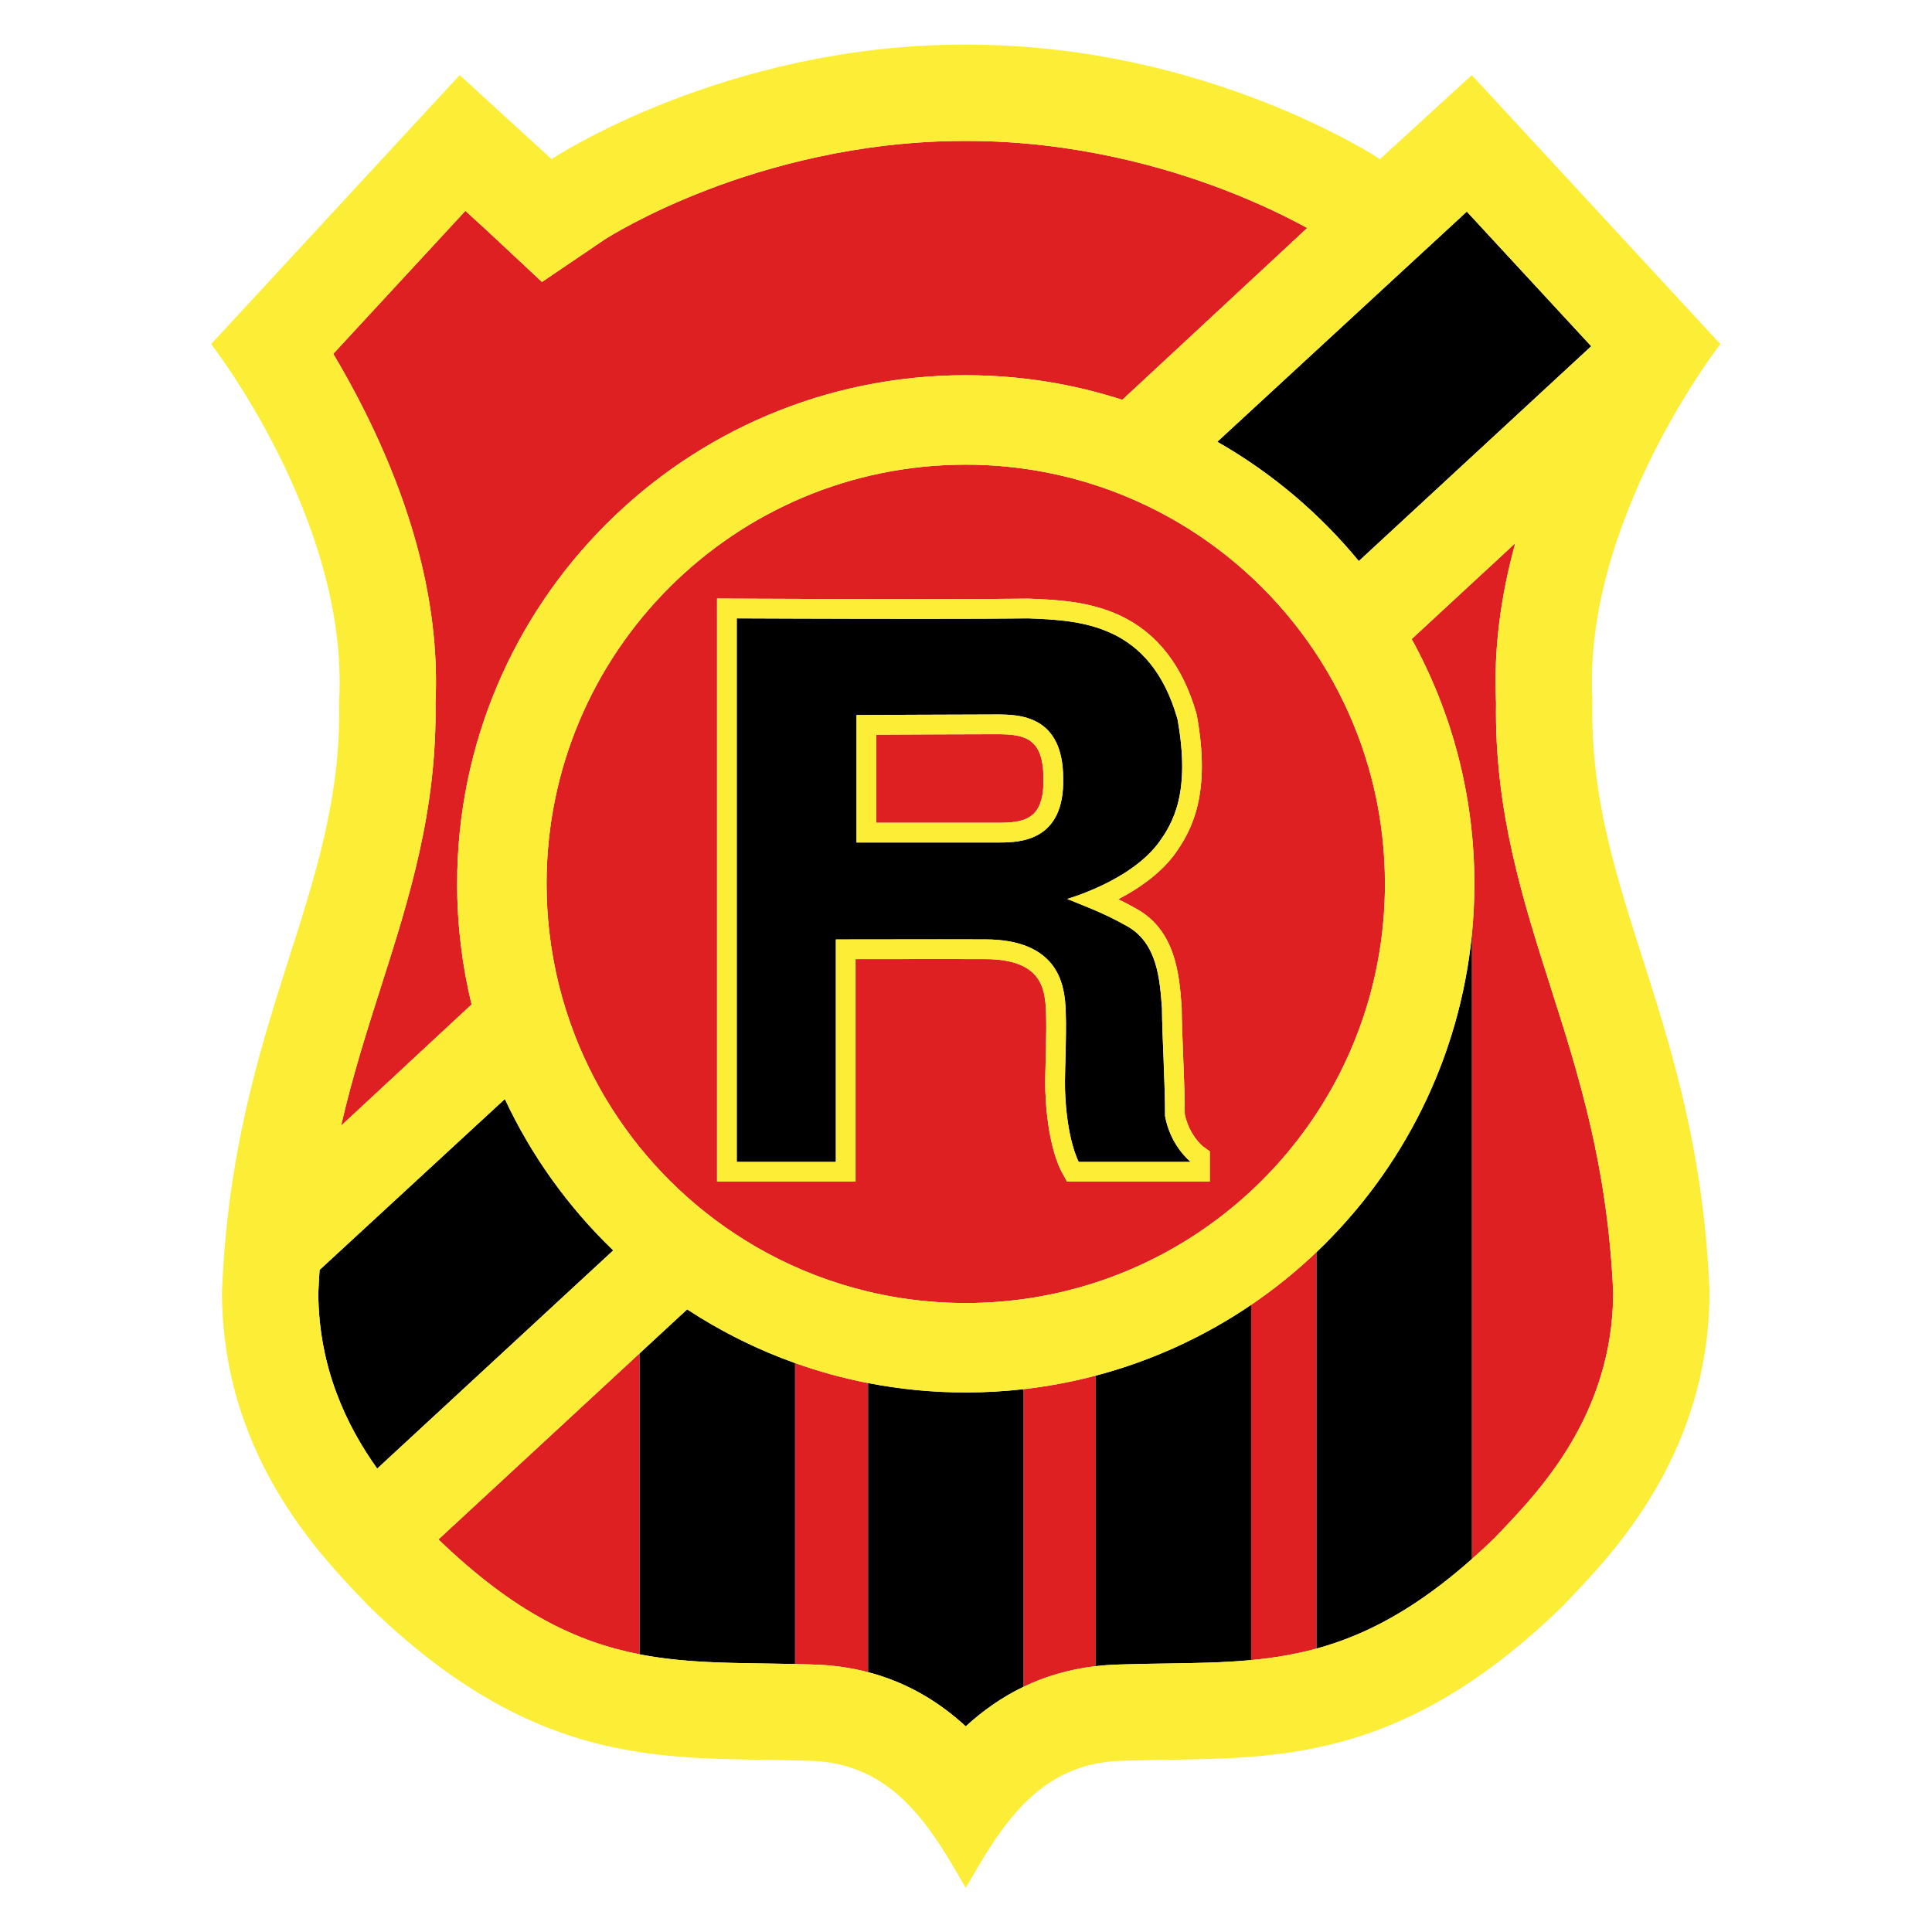
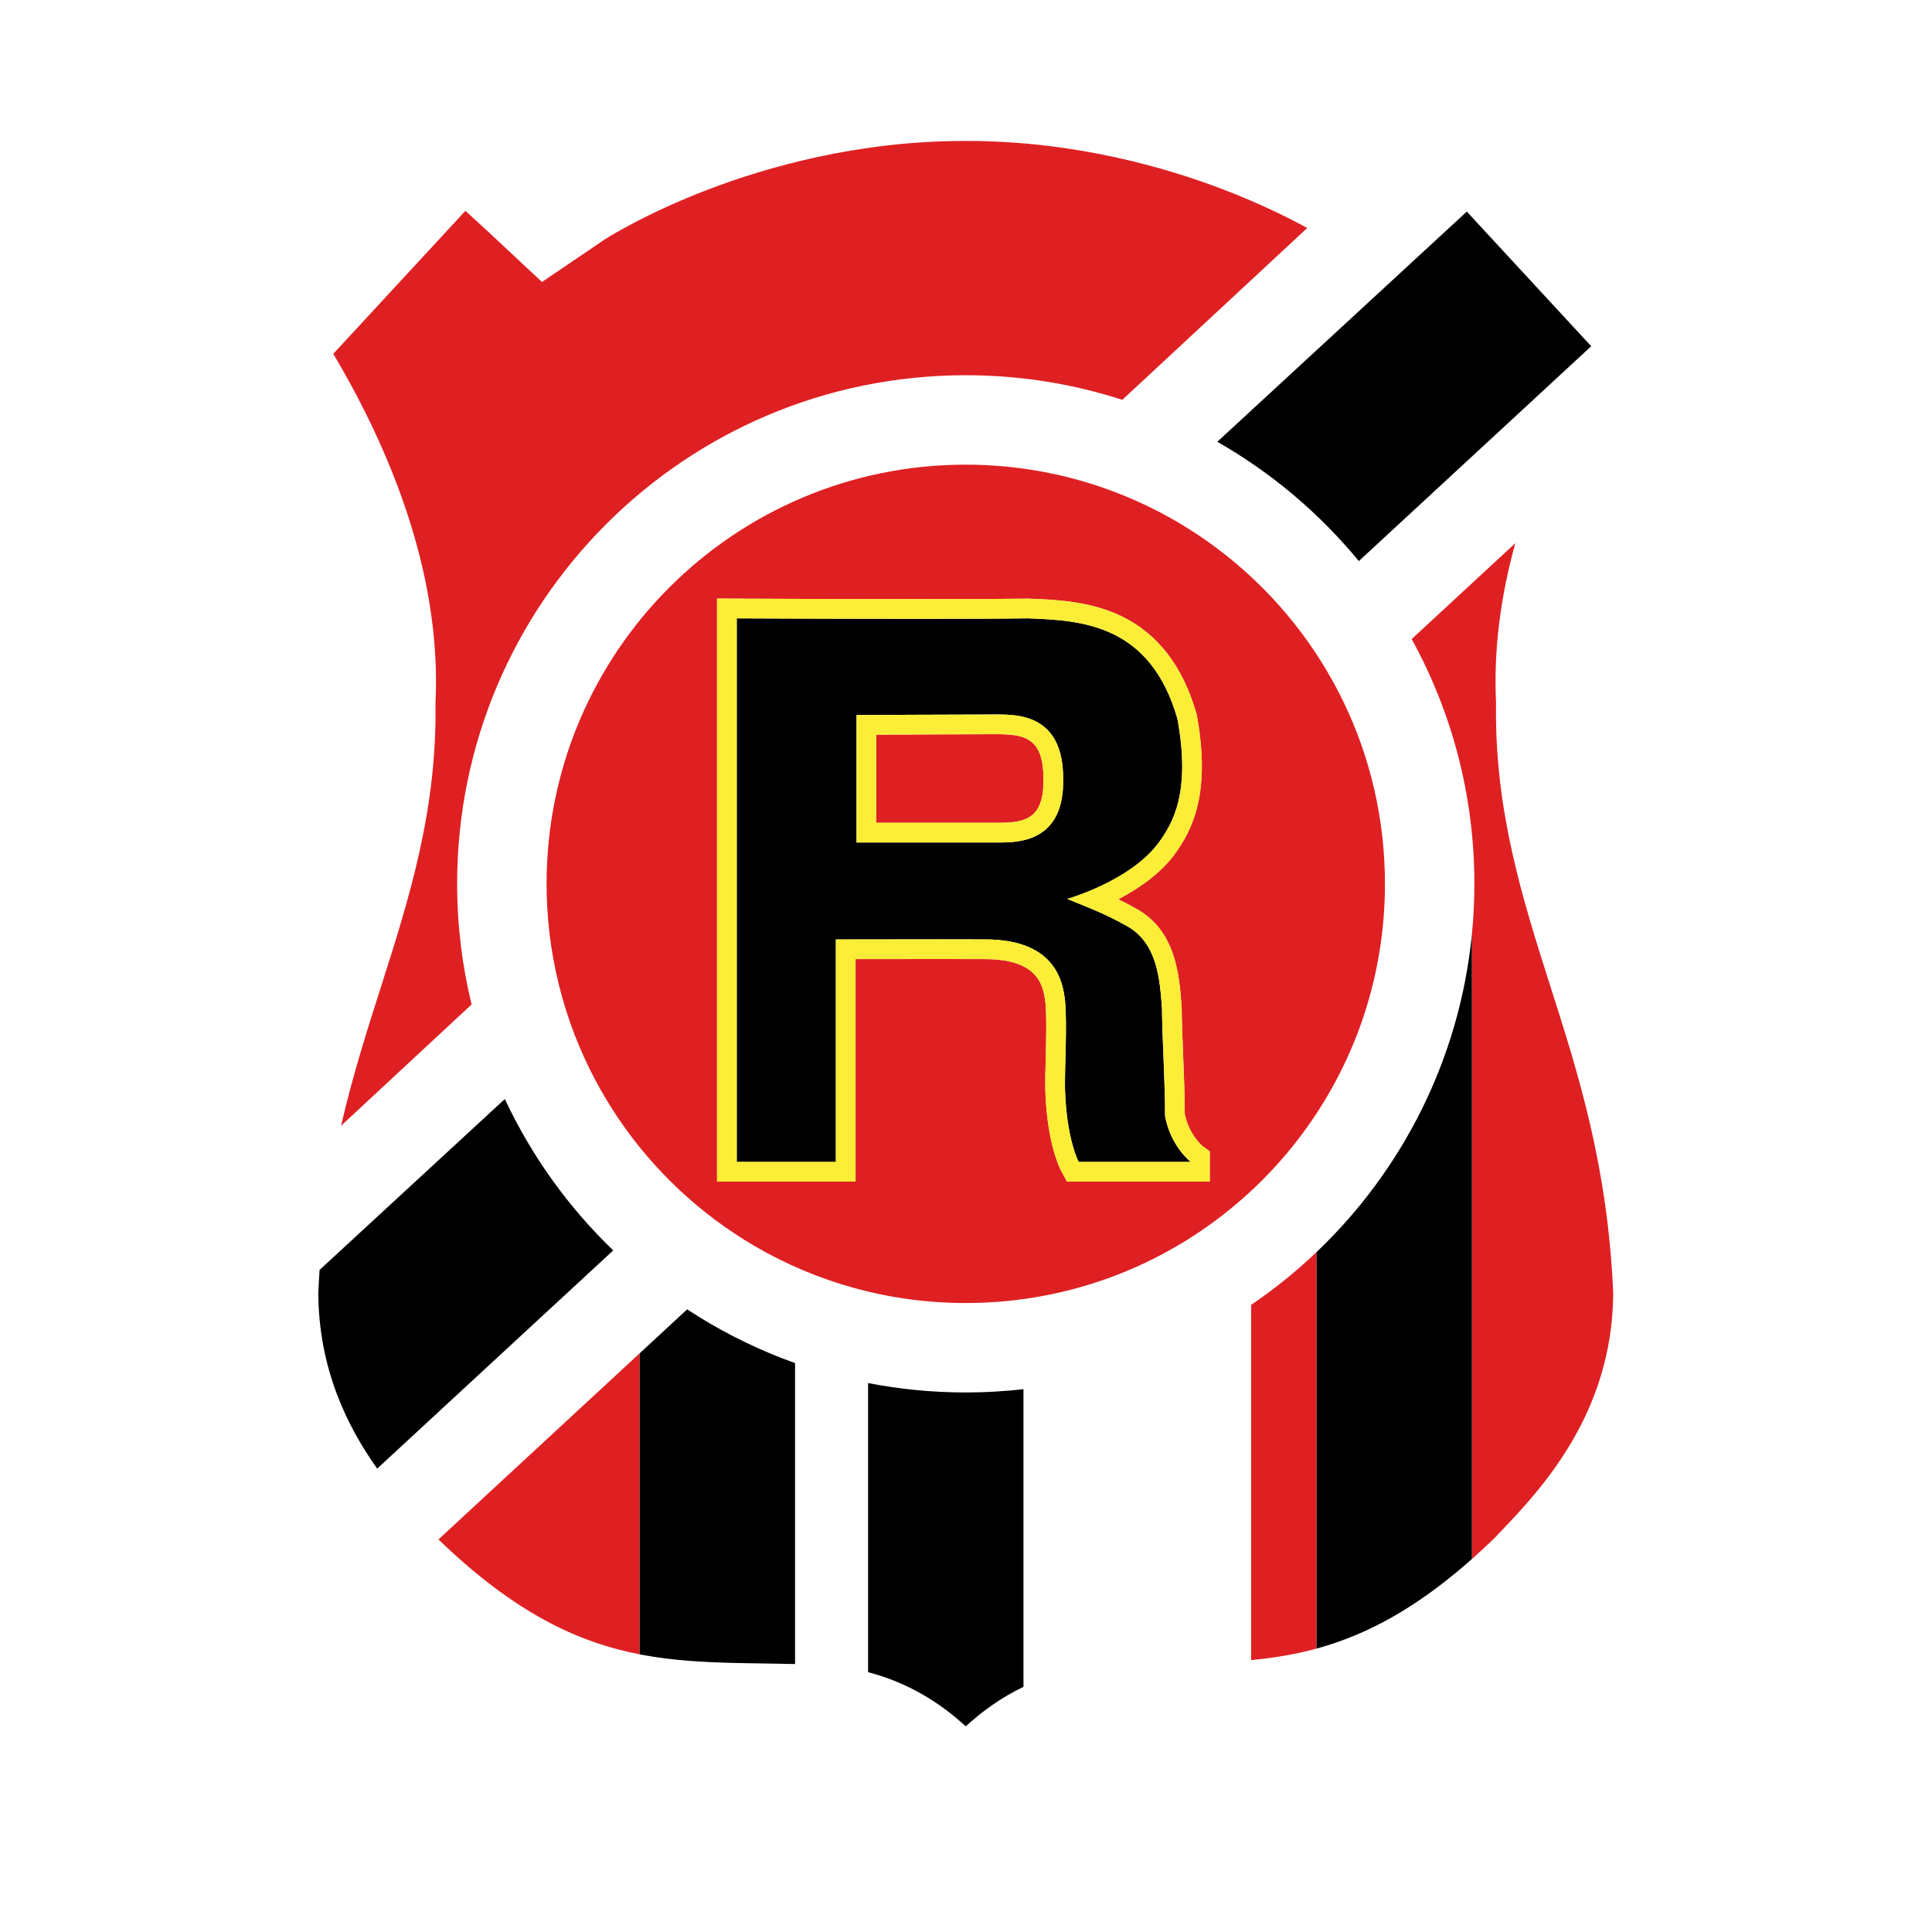
<svg xmlns="http://www.w3.org/2000/svg" xmlns:ns1="http://sodipodi.sourceforge.net/DTD/sodipodi-0.dtd" xmlns:ns2="http://www.inkscape.org/namespaces/inkscape" version="1.1" id="svg2" width="1440" height="1440" viewBox="0 0 1440 1440" ns1:docname="Rangers.ai">
  <defs id="defs6">
    <clipPath clipPathUnits="userSpaceOnUse" id="clipPath16">
      <path d="M 0,1080 H 1080 V 0 H 0 Z" id="path14" />
    </clipPath>
  </defs>
  <ns1:namedview id="namedview4" pagecolor="#ffffff" bordercolor="#000000" borderopacity="0.25" ns2:showpageshadow="2" ns2:pageopacity="0.0" ns2:pagecheckerboard="0" ns2:deskcolor="#d1d1d1" />
  <g id="g8" ns2:groupmode="layer" ns2:label="Rangers" transform="matrix(1.333,0,0,-1.333,0,1440)">
    <g id="g10">
      <g id="g12" clip-path="url(#clipPath16)">
        <g id="g18" transform="translate(583.44,645.013)">
          <path d="m 0,0 c 0,22.96 -10.892,24.735 -26.283,24.735 h -0.41 c -13.297,0 -48.714,-0.169 -66.801,-0.258 v -49.278 h 67.426 0.704 0.759 c 7.377,0 14.83,0.641 19.384,5.302 3.673,3.753 5.429,10.229 5.223,19.25 L 0,-0.126 Z" style="fill:#df2022;fill-opacity:1;fill-rule:nonzero;stroke:none" id="path20" />
        </g>
        <g id="g22" transform="translate(676.44,429.273)">
          <path d="m 0,0 v -4.174 -5.522 h -10.626 -62.66 -6.53 l -3.133,5.728 c -0.826,1.509 -8.09,15.6 -9.004,45.422 l -0.002,0.051 v 0.05 c -0.109,5.048 0.056,11.327 0.227,17.974 0.275,10.494 0.584,22.379 -0.169,30.929 -1.08,8.591 -3.282,24.255 -33.673,24.255 h -0.088 l -0.031,0.002 c -5.073,0.027 -13.503,0.041 -25.052,0.041 -16.332,0 -35.538,-0.029 -47.317,-0.049 V 1.321 -9.696 h -11.015 -55.421 -11.015 V 1.321 305.242 316.31 l 11.067,-0.052 c 0.542,-0.002 54.813,-0.25 102.541,-0.25 27.996,0 48.279,0.083 60.285,0.25 l 0.293,0.004 0.293,-0.012 c 15.037,-0.592 33.753,-1.33 51.172,-9.577 20.569,-9.733 34.835,-28.152 42.404,-54.745 l 0.149,-0.521 0.097,-0.534 C 0.593,207.76 -9.412,187.094 -20.227,172.564 l -0.052,-0.068 -0.053,-0.07 c -8.173,-10.626 -19.982,-18.597 -30.843,-24.245 3.189,-1.548 6.526,-3.281 9.964,-5.233 22.249,-12.147 24.15,-37.299 25.407,-53.951 l 0.068,-0.901 0.029,-0.396 0.002,-0.398 c 0.025,-6.641 0.392,-15.865 0.779,-25.631 0.466,-11.706 0.949,-23.796 0.942,-33.667 2.385,-11.314 9.326,-17.328 10.09,-17.961 L 0,7.217 Z m 74.819,258.444 c -7.732,16.041 -17.249,31.055 -28.272,44.807 -21.818,27.221 -49.586,49.462 -81.331,64.765 -18.04,8.696 -37.356,15.164 -57.603,19.017 -14.27,2.714 -28.992,4.151 -44.052,4.151 -129.45,0 -234.388,-104.938 -234.388,-234.387 0,-9.145 0.542,-18.163 1.562,-27.035 2.295,-19.971 7.122,-39.17 14.111,-57.29 12.799,-33.178 32.91,-62.718 58.385,-86.62 12.916,-12.121 27.201,-22.798 42.606,-31.764 34.597,-20.135 74.809,-31.677 117.724,-31.677 25.375,0 49.801,4.048 72.685,11.506 2.504,0.816 4.994,1.663 7.457,2.559 89.982,32.739 154.245,119.023 154.245,220.321 0,36.418 -8.306,70.899 -23.129,101.647" style="fill:#df2022;fill-opacity:1;fill-rule:nonzero;stroke:none" id="path24" />
        </g>
        <g id="g26" transform="translate(263.686,518.626)">
          <path d="m 0,0 c -5.26,21.622 -8.076,44.201 -8.076,67.444 0,157.063 127.326,284.389 284.391,284.389 30.546,0 59.964,-4.83 87.541,-13.745 0.394,0.367 0.828,0.771 1.282,1.194 l 1.181,1.096 c 0.484,0.45 0.988,0.918 1.524,1.414 l 0.445,0.417 c 1.136,1.053 2.37,2.201 3.702,3.438 l 0.474,0.441 c 1.175,1.091 2.416,2.245 3.718,3.455 l 1.82,1.692 c 0.431,0.4 0.87,0.806 1.311,1.216 l 1.489,1.385 c 4.606,4.279 9.743,9.051 15.16,14.087 l 0.227,0.21 c 5.25,4.879 10.757,9.995 16.282,15.13 l 1.542,1.43 c 1.79,1.666 3.582,3.329 5.365,4.986 l 4.496,4.178 c 2.193,2.037 4.361,4.053 6.492,6.034 l 2.16,2.007 c 2.147,1.994 4.247,3.946 6.283,5.838 l 1.48,1.375 c 0.767,0.713 1.524,1.416 2.27,2.108 l 1.337,1.245 c 2.229,2.068 4.356,4.044 6.351,5.898 l 0.888,0.828 c 0.431,0.4 0.858,0.796 1.276,1.183 l 2.398,2.229 c 1.902,1.768 3.628,3.37 5.149,4.786 l 1.358,1.261 c 0.383,0.355 0.75,0.697 1.101,1.023 l 0.317,0.295 c 0.839,0.781 1.569,1.459 2.189,2.034 l 1.544,1.435 c 0.495,0.459 0.769,0.715 0.769,0.715 -9.828,5.398 -25.875,13.487 -46.757,21.48 -32.387,12.413 -83.563,27.198 -143.43,27.198 h -1.47 c -59.855,0 -111.029,-14.785 -143.418,-27.198 C 97.448,442.353 76.052,428.79 74.461,427.773 L 39.356,403.978 8.365,432.939 -3.461,443.746 -77.342,363.794 c 5.668,-9.473 11.786,-20.454 17.858,-32.646 28.52,-57.247 41.739,-111.911 39.292,-162.526 0.967,-60.233 -14.983,-110.198 -30.405,-158.532 -7.895,-24.764 -15.938,-49.954 -22.375,-77.886 z" style="fill:#df2022;fill-opacity:1;fill-rule:nonzero;stroke:none" id="path28" />
        </g>
        <g id="g30" transform="translate(699.566,350.658)">
          <path d="m 0,0 v -198.612 c 12.277,1.15 24.356,3.086 36.56,6.427 h 0.004 V 29.501 C 25.226,18.7 12.998,8.826 0,0" style="fill:#df2022;fill-opacity:1;fill-rule:nonzero;stroke:none" id="path32" />
        </g>
        <g id="g34" transform="translate(866.912,528.715)">
          <path d="m 0,0 c -15.422,48.336 -31.372,98.301 -30.405,158.535 -1.384,28.557 2.228,58.41 10.759,89.291 l -57.933,-53.598 c -0.099,0.179 -0.206,0.354 -0.307,0.536 0.101,-0.182 0.206,-0.359 0.305,-0.538 22.34,-40.609 35.059,-87.251 35.059,-136.872 0,-9.502 -0.472,-18.893 -1.383,-28.154 l 0.003,0.002 v -349.366 c -23.68,-20.981 -45.109,-34.317 -65.701,-42.837 20.594,8.518 42.021,21.858 65.696,42.833 4.162,3.696 8.398,7.602 12.706,11.776 1.212,1.285 2.51,2.655 3.916,4.125 21.691,22.828 61.984,65.203 62.402,132.647 C 32.044,-100.443 15.752,-49.39 0,0" style="fill:#df2022;fill-opacity:1;fill-rule:nonzero;stroke:none" id="path36" />
        </g>
        <g id="g38" transform="translate(357.674,323.588)">
          <path d="m 0,0 -112.515,-104.098 c 42.533,-40.991 77.554,-57.43 112.513,-64.236 0.835,-0.163 1.672,-0.309 2.506,-0.46 -0.834,0.153 -1.669,0.301 -2.504,0.464 z" style="fill:#df2022;fill-opacity:1;fill-rule:nonzero;stroke:none" id="path40" />
        </g>
        <g id="g42" transform="translate(572.267,303.513)">
-           <path d="m 0,0 v -166.421 c -12.355,-5.943 -23.009,-13.598 -32.267,-22.109 -14.424,13.262 -32.238,24.457 -54.611,30.294 V 3.422 c -14.005,2.729 -27.645,6.48 -40.835,11.18 v -168.285 c 1.033,-0.022 2.068,-0.051 3.1,-0.076 2.216,-0.057 4.434,-0.117 6.677,-0.192 11.236,-0.282 21.556,-1.811 31.054,-4.285 22.375,-5.837 40.185,-17.038 54.615,-30.294 9.253,8.507 19.914,16.168 32.265,22.107 11.823,5.679 25.203,9.778 40.417,11.553 0.002,0 0.002,0 0.004,0.002 V 7.577 C 27.291,4.116 13.798,1.558 0,0" style="fill:#df2022;fill-opacity:1;fill-rule:nonzero;stroke:none" id="path44" />
-         </g>
+           </g>
        <g id="g46" transform="translate(612.686,311.09)">
-           <path d="m 0,0 v -162.445 -0.004 c 3.539,0.412 7.179,0.695 10.919,0.847 0.688,0.027 1.374,0.058 2.069,0.076 2.086,0.071 4.164,0.13 6.233,0.184 6.821,0.177 13.536,0.278 20.081,0.375 16.564,0.241 32.217,0.474 47.578,1.919 v 0.004 198.612 C 60.708,21.798 31.417,8.282 0,0" style="fill:#000000;fill-opacity:1;fill-rule:nonzero;stroke:none" id="path48" />
-         </g>
+           </g>
        <g id="g50" transform="translate(540.001,114.983)">
          <path d="M 0,0 C 9.257,8.511 19.912,16.166 32.267,22.109 V 188.53 C 21.674,187.333 10.913,186.698 0,186.698 c -18.681,0 -36.938,1.812 -54.613,5.254 V 30.294 C -32.238,24.457 -14.426,13.262 0,0" style="fill:#000000;fill-opacity:1;fill-rule:nonzero;stroke:none" id="path52" />
        </g>
        <g id="g54" transform="translate(823.009,557.917)">
          <path d="m 0,0 -0.002,-0.002 c -6.854,-69.717 -38.881,-132.037 -86.876,-177.756 v -221.686 -0.004 c 6.998,1.914 14.038,4.292 21.178,7.246 20.594,8.519 42.022,21.855 65.7,42.837 z" style="fill:#000000;fill-opacity:1;fill-rule:nonzero;stroke:none" id="path56" />
        </g>
        <g id="g58" transform="translate(391.298,343.644)">
          <path d="m 0,0 c -2.385,1.466 -4.745,2.966 -7.083,4.5 l -26.54,-24.556 v -168.332 c 0.833,-0.163 1.67,-0.311 2.504,-0.464 0.431,-0.078 0.862,-0.161 1.293,-0.235 0.783,-0.138 1.564,-0.264 2.348,-0.392 0.542,-0.088 1.086,-0.181 1.628,-0.265 0.771,-0.12 1.54,-0.233 2.309,-0.344 0.55,-0.079 1.102,-0.159 1.653,-0.235 0.773,-0.108 1.543,-0.211 2.316,-0.308 0.545,-0.07 1.089,-0.136 1.631,-0.204 0.792,-0.094 1.583,-0.189 2.377,-0.278 0.488,-0.054 0.976,-0.105 1.467,-0.156 0.849,-0.092 1.699,-0.182 2.55,-0.263 0.293,-0.028 0.583,-0.053 0.874,-0.08 3.302,-0.309 6.619,-0.565 9.956,-0.773 0.208,-0.014 0.416,-0.029 0.624,-0.041 1.037,-0.064 2.08,-0.122 3.125,-0.177 0.272,-0.015 0.542,-0.029 0.814,-0.044 1.047,-0.053 2.097,-0.103 3.148,-0.15 0.247,-0.01 0.495,-0.021 0.742,-0.031 1.101,-0.047 2.201,-0.093 3.306,-0.132 0.124,-0.006 0.247,-0.01 0.369,-0.014 1.785,-0.064 3.578,-0.118 5.38,-0.167 3.226,-0.091 6.476,-0.161 9.76,-0.221 h 0.053 c 0.015,0 0.03,0 0.044,-0.002 3.323,-0.058 6.676,-0.107 10.069,-0.154 1.592,-0.025 3.211,-0.054 4.822,-0.079 3.26,-0.051 6.552,-0.111 9.879,-0.181 0.616,-0.012 1.22,-0.023 1.834,-0.035 h 0.002 V -25.529 C 34.516,-18.854 16.69,-10.263 0,0" style="fill:#000000;fill-opacity:1;fill-rule:nonzero;stroke:none" id="path60" />
        </g>
        <g id="g62" transform="translate(282.279,465.76)">
          <path d="m 0,0 -103.578,-95.551 c -0.291,-4.296 -0.534,-8.666 -0.725,-13.114 0.257,-41.901 15.911,-74.123 32.932,-97.996 L 60.607,-84.645 C 35.551,-60.537 14.905,-31.881 0,0" style="fill:#000000;fill-opacity:1;fill-rule:nonzero;stroke:none" id="path64" />
        </g>
        <g id="g66" transform="translate(759.774,766.536)">
          <path d="M 0,0 129.949,120.142 60.384,195.423 -79.127,66.72 C -48.831,49.447 -22.014,26.778 0,0" style="fill:#000000;fill-opacity:1;fill-rule:nonzero;stroke:none" id="path68" />
        </g>
        <g id="g70" transform="translate(558.836,609.195)">
          <path d="m 0,0 c -0.518,0 -1.006,0.002 -1.464,0.002 h -78.442 v 71.253 c 0,0 59.481,0.314 77.816,0.314 h 0.412 C 10.698,71.569 35.62,71.371 35.62,35.818 36.416,0.764 11.386,0 0,0 m 106.979,-178.601 c 0,0 -11.253,8.593 -14.378,25.627 0.079,17.968 -1.663,45.23 -1.718,60.314 -1.198,15.783 -2.447,36.618 -19.844,46.057 -13.802,7.853 -26.25,12.073 -33.127,15.041 0.625,0.233 34.481,9.791 50.629,30.783 8.645,11.615 18.438,28.75 11.015,69.769 -15.235,53.518 -54.351,55.186 -83.417,56.33 -13.626,-0.188 -36.286,-0.252 -60.438,-0.252 -48.305,0 -102.59,0.252 -102.59,0.252 v -303.921 h 55.421 v 124.382 c 0,0 32.533,0.068 58.331,0.068 10.259,0 19.452,-0.011 25.112,-0.041 h 0.06 c 40.261,0 43.48,-24.981 44.626,-34.092 1.33,-14.688 -0.274,-37.034 0,-49.847 0.86,-28.047 7.658,-40.47 7.658,-40.47 z" style="fill:#000000;fill-opacity:1;fill-rule:nonzero;stroke:none" id="path72" />
        </g>
        <g id="g74" transform="translate(902.029,357.095)">
-           <path d="m 0,0 c -0.416,-67.444 -40.71,-109.819 -62.4,-132.648 -1.408,-1.467 -2.704,-2.838 -3.916,-4.124 -4.311,-4.174 -8.545,-8.078 -12.706,-11.774 -31.888,-28.252 -59.696,-42.657 -86.882,-50.076 -12.202,-3.341 -24.286,-5.275 -36.562,-6.427 -15.361,-1.443 -31.016,-1.676 -47.578,-1.921 -8.529,-0.122 -17.343,-0.258 -26.316,-0.563 -4.467,-0.109 -8.787,-0.429 -12.986,-0.917 -15.214,-1.775 -28.594,-5.877 -40.417,-11.555 -12.351,-5.937 -23.012,-13.601 -32.264,-22.105 -14.433,13.256 -32.243,24.455 -54.618,30.294 -9.498,2.471 -19.816,4.003 -31.052,4.283 -2.245,0.077 -4.463,0.136 -6.677,0.192 -1.034,0.027 -2.069,0.054 -3.102,0.078 h -0.002 c -0.616,0.012 -1.22,0.021 -1.835,0.035 -3.324,0.069 -6.612,0.126 -9.871,0.18 h -0.01 c -1.61,0.026 -3.228,0.053 -4.819,0.078 -3.391,0.05 -6.738,0.099 -10.059,0.157 h -0.01 c -0.029,0.002 -0.056,0.002 -0.085,0.002 -3.409,0.06 -6.784,0.134 -10.129,0.226 -0.579,0.017 -1.161,0.031 -1.736,0.05 -0.737,0.023 -1.469,0.047 -2.203,0.072 -0.662,0.023 -1.319,0.045 -1.977,0.07 -0.701,0.027 -1.399,0.054 -2.096,0.084 -0.695,0.028 -1.387,0.058 -2.08,0.092 -0.67,0.028 -1.34,0.061 -2.007,0.094 -0.732,0.037 -1.462,0.077 -2.192,0.118 -0.628,0.035 -1.257,0.068 -1.884,0.105 -0.828,0.049 -1.655,0.105 -2.479,0.161 -0.528,0.035 -1.056,0.067 -1.581,0.105 -1.323,0.094 -2.643,0.195 -3.962,0.307 -0.371,0.031 -0.74,0.066 -1.111,0.099 -0.979,0.086 -1.958,0.175 -2.935,0.268 -0.513,0.051 -1.027,0.107 -1.54,0.16 -0.839,0.087 -1.676,0.176 -2.515,0.268 -0.544,0.062 -1.088,0.128 -1.632,0.192 -0.81,0.097 -1.618,0.198 -2.426,0.301 -0.549,0.072 -1.097,0.144 -1.645,0.219 -0.823,0.113 -1.645,0.231 -2.465,0.352 -0.524,0.076 -1.045,0.152 -1.569,0.233 -0.899,0.14 -1.797,0.289 -2.696,0.439 -0.439,0.072 -0.88,0.142 -1.322,0.219 -1.335,0.233 -2.673,0.476 -4.008,0.735 -34.96,6.807 -69.98,23.245 -112.514,64.237 l 112.516,104.098 26.542,24.555 c 18.698,-12.267 38.921,-22.397 60.337,-30.028 13.19,-4.698 26.83,-8.451 40.835,-11.178 17.674,-3.445 35.93,-5.257 54.614,-5.257 10.912,0 21.673,0.637 32.266,1.833 13.796,1.56 27.291,4.116 40.417,7.577 31.42,8.282 60.71,21.798 86.88,39.568 13,8.826 25.228,18.702 36.566,29.501 47.995,45.718 80.022,108.038 86.876,177.756 0.911,9.261 1.383,18.654 1.383,28.154 0,49.621 -12.72,96.265 -35.058,136.871 -0.099,0.18 -0.204,0.359 -0.305,0.538 0.101,-0.179 0.206,-0.354 0.307,-0.535 l 57.932,53.6 C -63.295,388.565 -66.904,358.711 -65.523,330.155 -66.488,269.921 -50.54,219.956 -35.117,171.62 -19.365,122.23 -3.073,71.177 0,0 m -724.053,0 c 0.191,4.448 0.435,8.818 0.725,13.114 l 103.578,95.551 c 14.905,-31.881 35.551,-60.537 60.607,-84.645 L -691.121,-97.996 c -17.021,23.874 -32.675,56.095 -32.932,97.996 m 8.369,525.324 73.881,79.954 11.825,-10.809 30.991,-28.958 35.105,23.792 c 1.592,1.019 22.987,14.58 57.701,27.86 32.388,12.413 83.563,27.199 143.418,27.199 h 1.469 c 59.867,0 111.044,-14.786 143.43,-27.199 20.883,-7.993 36.93,-16.084 46.757,-21.482 0,0 -0.273,-0.253 -0.768,-0.713 -0.381,-0.355 -0.897,-0.835 -1.544,-1.437 -0.621,-0.575 -1.35,-1.253 -2.189,-2.034 -0.105,-0.095 -0.21,-0.194 -0.318,-0.295 -0.35,-0.324 -0.717,-0.666 -1.1,-1.023 -0.431,-0.399 -0.887,-0.822 -1.359,-1.261 -1.521,-1.414 -3.246,-3.016 -5.149,-4.784 -0.771,-0.716 -1.57,-1.46 -2.397,-2.228 -0.418,-0.388 -0.845,-0.784 -1.276,-1.186 -0.294,-0.272 -0.587,-0.546 -0.888,-0.826 -1.995,-1.853 -4.123,-3.83 -6.351,-5.899 -0.441,-0.411 -0.888,-0.827 -1.337,-1.244 -0.747,-0.694 -1.503,-1.397 -2.27,-2.108 -0.488,-0.456 -0.983,-0.913 -1.48,-1.375 -2.037,-1.894 -4.137,-3.844 -6.283,-5.837 -0.715,-0.666 -1.434,-1.336 -2.16,-2.008 -2.131,-1.981 -4.3,-3.997 -6.493,-6.035 -1.49,-1.383 -2.991,-2.777 -4.495,-4.177 -1.783,-1.657 -3.575,-3.32 -5.366,-4.986 -0.515,-0.476 -1.028,-0.954 -1.542,-1.43 -5.524,-5.135 -11.032,-10.251 -16.281,-15.132 -0.077,-0.068 -0.151,-0.138 -0.227,-0.208 -5.417,-5.035 -10.554,-9.807 -15.161,-14.089 -0.503,-0.467 -0.997,-0.927 -1.488,-1.383 -0.441,-0.41 -0.88,-0.816 -1.311,-1.216 -0.618,-0.577 -1.224,-1.14 -1.82,-1.692 -1.303,-1.21 -2.544,-2.366 -3.719,-3.455 -0.156,-0.148 -0.319,-0.297 -0.474,-0.441 -1.331,-1.237 -2.566,-2.385 -3.702,-3.44 -0.15,-0.14 -0.299,-0.276 -0.445,-0.415 -0.536,-0.496 -1.039,-0.966 -1.523,-1.414 -0.412,-0.383 -0.806,-0.75 -1.181,-1.098 -0.453,-0.421 -0.889,-0.825 -1.282,-1.192 -27.578,8.913 -56.996,13.745 -87.541,13.745 -157.066,0 -284.391,-127.325 -284.391,-284.391 0,-23.241 2.816,-45.821 8.076,-67.442 v -0.002 l -72.973,-67.794 c 6.438,27.932 14.481,53.122 22.375,77.884 15.422,48.336 31.373,98.301 30.406,158.535 2.446,50.614 -10.772,105.278 -39.292,162.525 -6.072,12.193 -12.19,23.171 -17.858,32.644 m 588.043,-296.35 c 0,-101.298 -64.263,-187.58 -154.243,-220.321 -2.465,-0.896 -4.956,-1.741 -7.46,-2.558 -22.884,-7.457 -47.31,-11.506 -72.683,-11.506 -42.916,0 -83.129,11.541 -117.725,31.678 -15.406,8.964 -29.69,19.643 -42.606,31.762 -25.475,23.904 -45.586,53.443 -58.385,86.619 -6.989,18.123 -11.817,37.319 -14.111,57.291 -1.018,8.874 -1.562,17.892 -1.562,27.035 0,129.449 104.938,234.387 234.389,234.387 15.059,0 29.78,-1.436 44.05,-4.151 20.248,-3.851 39.564,-10.321 57.606,-19.015 31.743,-15.305 59.51,-37.544 81.329,-64.765 11.024,-13.754 20.54,-28.769 28.272,-44.809 14.822,-30.748 23.129,-65.227 23.129,-101.647 m 45.772,375.89 69.565,-75.281 -129.951,-120.142 c -22.014,26.778 -48.831,49.447 -79.127,66.72 z M -11.64,331.047 C -17.405,431.7 59.914,530.784 59.914,530.784 l -138.985,150.408 -51.361,-46.99 c 0,0 -96.209,64.016 -230.862,64.016 h -1.469 c -134.643,0 -230.862,-64.016 -230.862,-64.016 l -51.361,46.99 -138.986,-150.408 c 0,0 77.32,-99.084 71.554,-199.737 2.425,-108.116 -59.242,-177.286 -65.496,-329.993 0,-95.634 60.43,-152.723 81.727,-175.564 97.458,-94.982 170.789,-84.247 246.911,-86.857 47.637,-1.137 68.471,-38.642 87.249,-71.04 18.775,32.398 39.609,69.903 87.246,71.04 76.122,2.61 149.453,-8.125 246.911,86.857 21.297,22.841 81.727,79.93 81.727,175.564 -6.255,152.707 -67.921,221.877 -65.497,329.993" style="fill:#fced37;fill-opacity:1;fill-rule:nonzero;stroke:none" id="path76" />
-         </g>
+           </g>
        <g id="g78" transform="translate(558.836,620.212)">
          <path d="m 0,0 h -0.761 -0.703 -67.425 v 49.278 c 18.087,0.091 53.504,0.258 66.799,0.258 h 0.412 c 15.392,0 26.283,-1.775 26.283,-24.735 v -0.124 l 0.002,-0.125 C 24.813,15.533 23.055,9.057 19.384,5.301 14.829,0.643 7.377,0 0,0 M -1.678,60.551 H -2.09 c -18.335,0 -77.816,-0.313 -77.816,-0.313 v -71.253 h 78.442 c 0.458,0 0.946,-0.003 1.464,-0.003 11.386,0 36.416,0.765 35.62,35.819 0,35.554 -24.922,35.75 -37.298,35.75" style="fill:#fced37;fill-opacity:1;fill-rule:nonzero;stroke:none" id="path80" />
        </g>
        <g id="g82" transform="translate(603.155,430.594)">
          <path d="m 0,0 c 0,0 -6.798,12.423 -7.658,40.471 -0.274,12.812 1.33,35.158 0,49.846 -1.146,9.111 -4.365,34.091 -44.626,34.091 h -0.06 c -5.66,0.032 -14.853,0.042 -25.112,0.042 -25.798,0 -58.331,-0.068 -58.331,-0.068 V 0 h -55.421 v 303.921 c 0,0 54.286,-0.251 102.591,-0.251 24.151,0 46.811,0.063 60.438,0.251 29.065,-1.144 68.182,-2.812 83.416,-56.33 C 62.66,206.572 52.867,189.437 44.222,177.822 28.074,156.83 -5.782,147.272 -6.406,147.039 0.47,144.071 12.918,139.851 26.72,131.998 44.117,122.56 45.366,101.725 46.564,85.942 46.619,70.858 48.361,43.595 48.283,25.627 51.407,8.593 62.66,0 62.66,0 Z m 59.302,26.683 c 0.004,9.871 -0.476,21.96 -0.942,33.668 -0.387,9.766 -0.756,18.99 -0.779,25.63 l -0.002,0.397 -0.031,0.399 -0.066,0.9 c -1.259,16.651 -3.158,41.802 -25.407,53.949 -3.438,1.955 -6.775,3.686 -9.964,5.236 10.861,5.646 22.67,13.617 30.84,24.242 l 0.054,0.07 0.051,0.07 c 10.818,14.528 20.823,35.196 13.021,78.307 l -0.097,0.534 -0.148,0.522 c -7.569,26.592 -21.837,45.011 -42.404,54.746 -17.42,8.246 -36.136,8.983 -51.173,9.577 l -0.294,0.013 -0.293,-0.004 c -12.004,-0.168 -32.287,-0.252 -60.285,-0.252 -47.726,0 -101.997,0.249 -102.539,0.252 l -11.067,0.049 V 303.921 0 -11.015 h 11.015 55.421 11.015 V 0 113.385 c 11.778,0.023 30.985,0.049 47.316,0.049 11.55,0 19.978,-0.014 25.053,-0.041 h 0.031 0.088 c 30.391,0 32.591,-15.665 33.673,-24.255 0.752,-8.549 0.443,-20.435 0.169,-30.931 -0.173,-6.647 -0.336,-12.926 -0.229,-17.971 l 0.002,-0.052 v -0.05 c 0.915,-29.824 8.179,-43.912 9.006,-45.421 l 3.133,-5.728 H 0 62.66 73.286 v 5.52 4.174 7.216 l -3.894,2.826 c -0.765,0.635 -7.707,6.647 -10.09,17.962" style="fill:#fced37;fill-opacity:1;fill-rule:nonzero;stroke:none" id="path84" />
        </g>
      </g>
    </g>
  </g>
</svg>